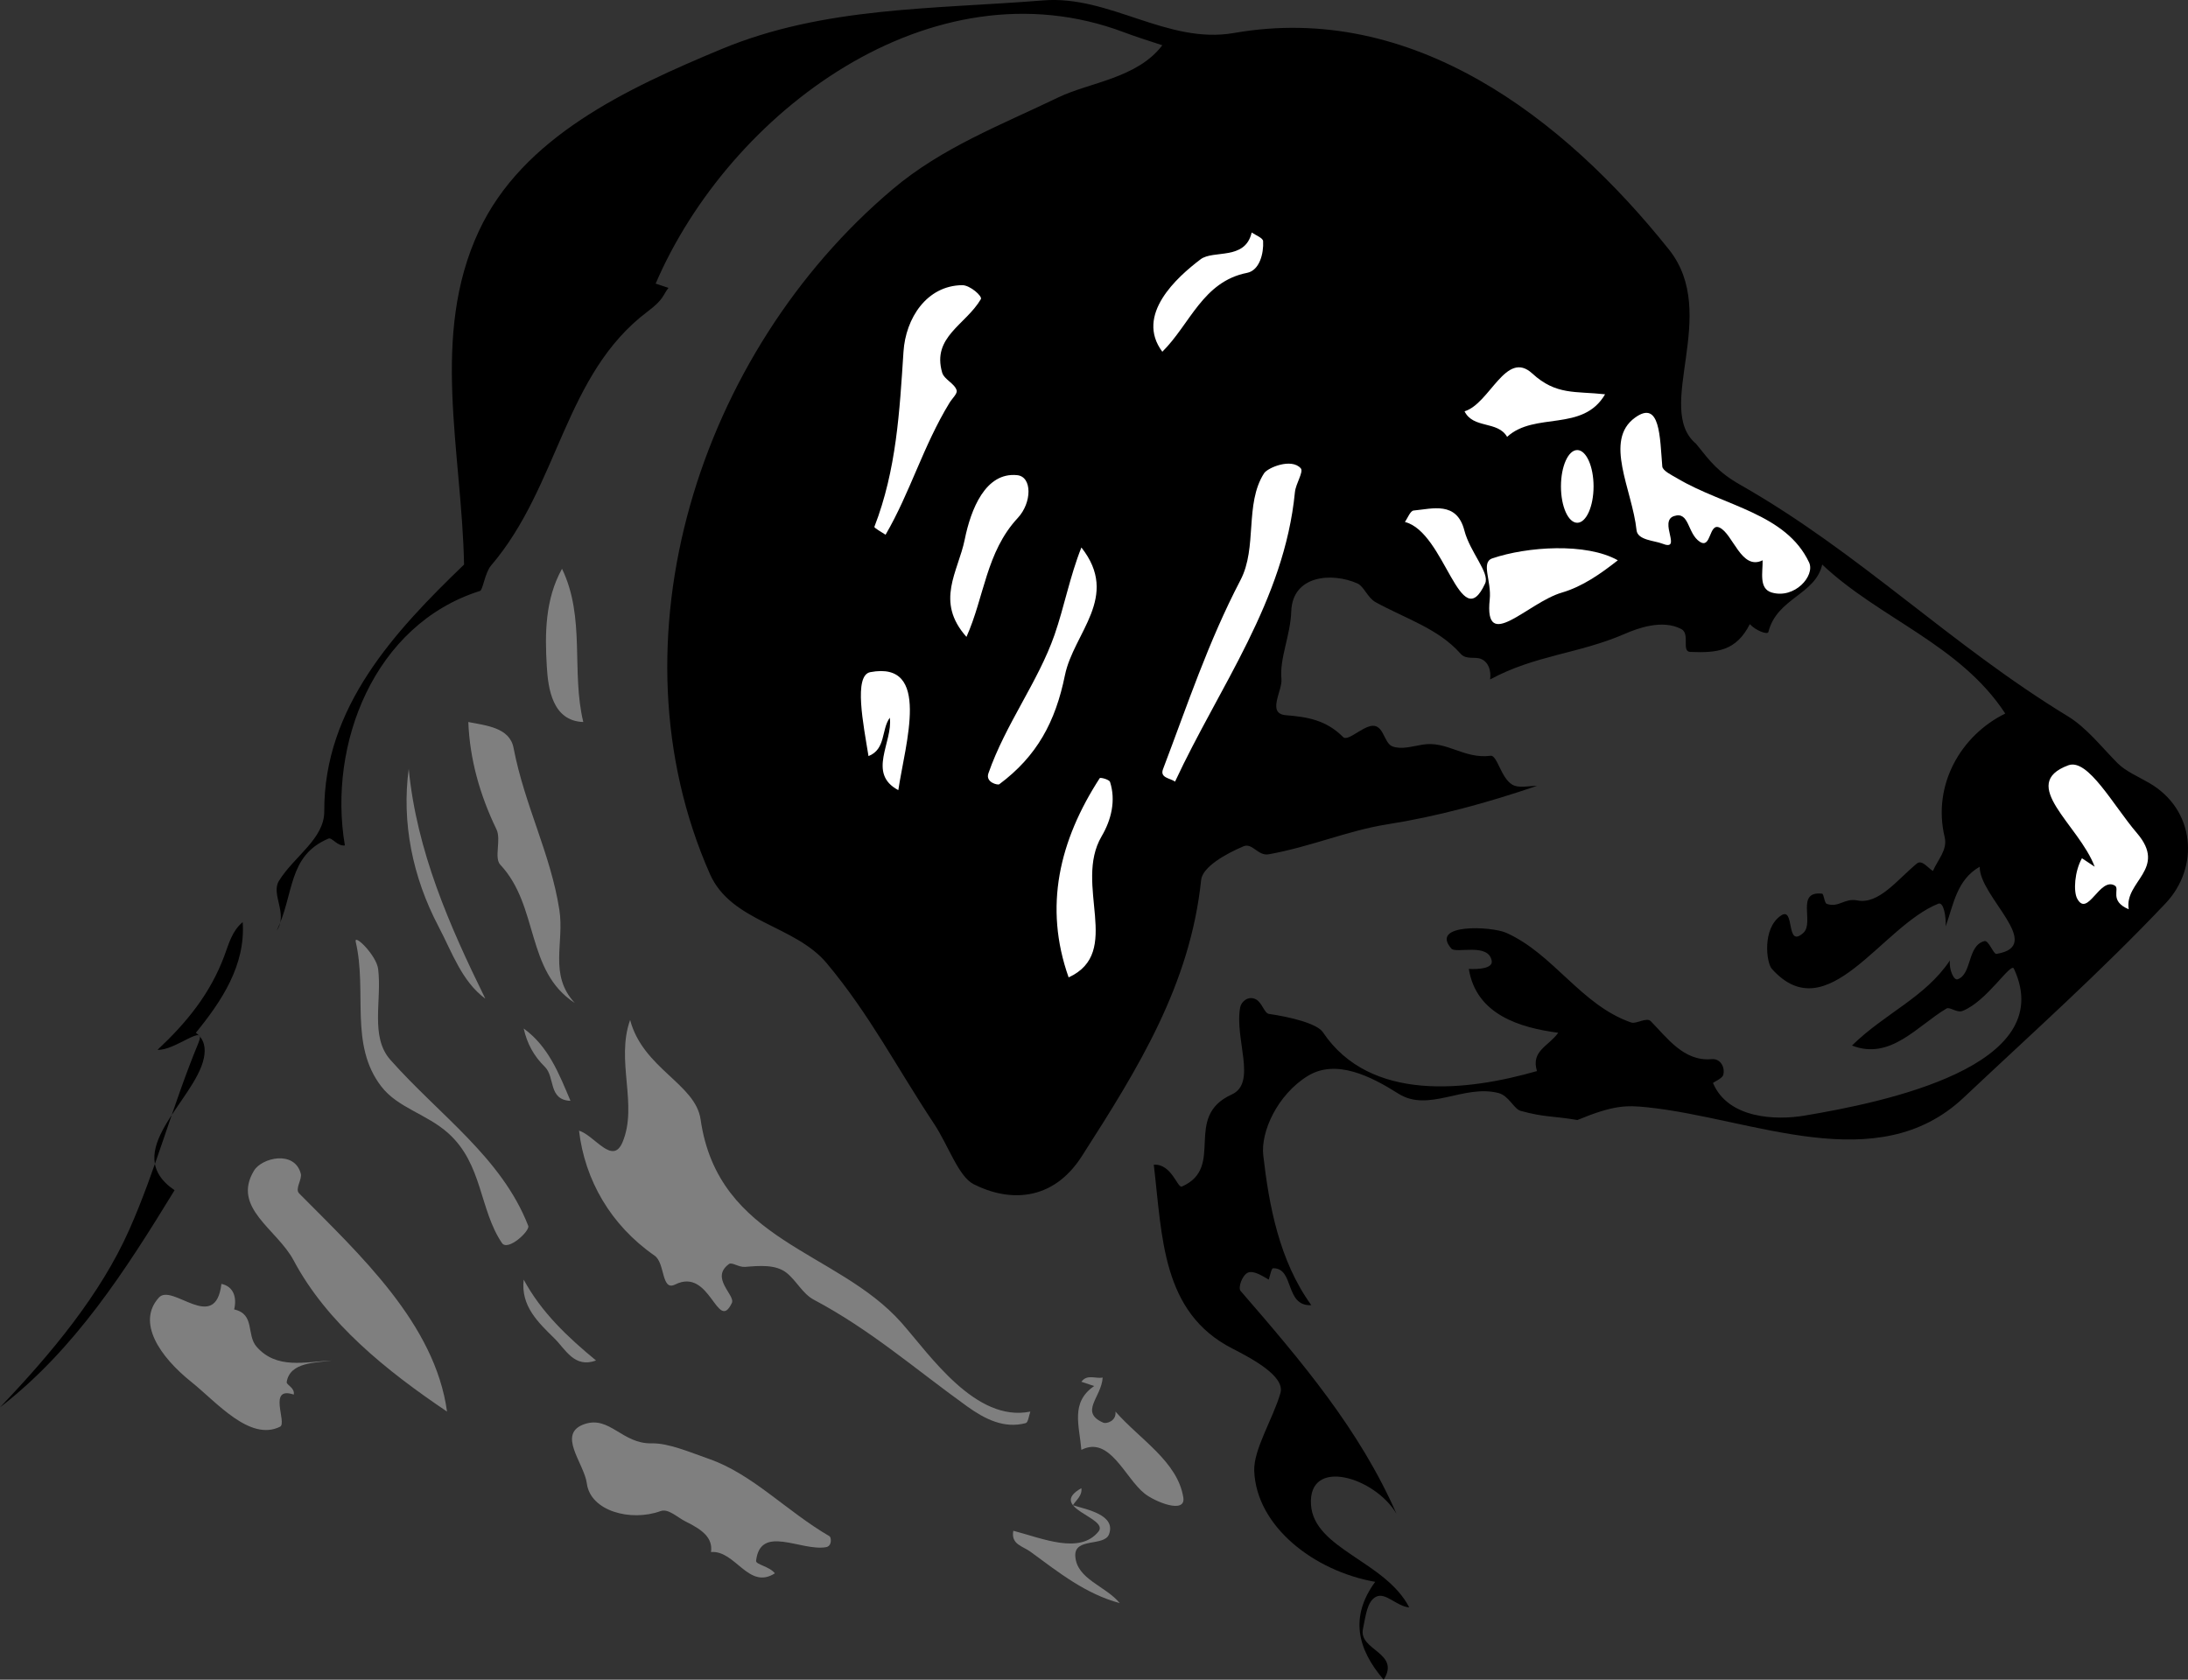
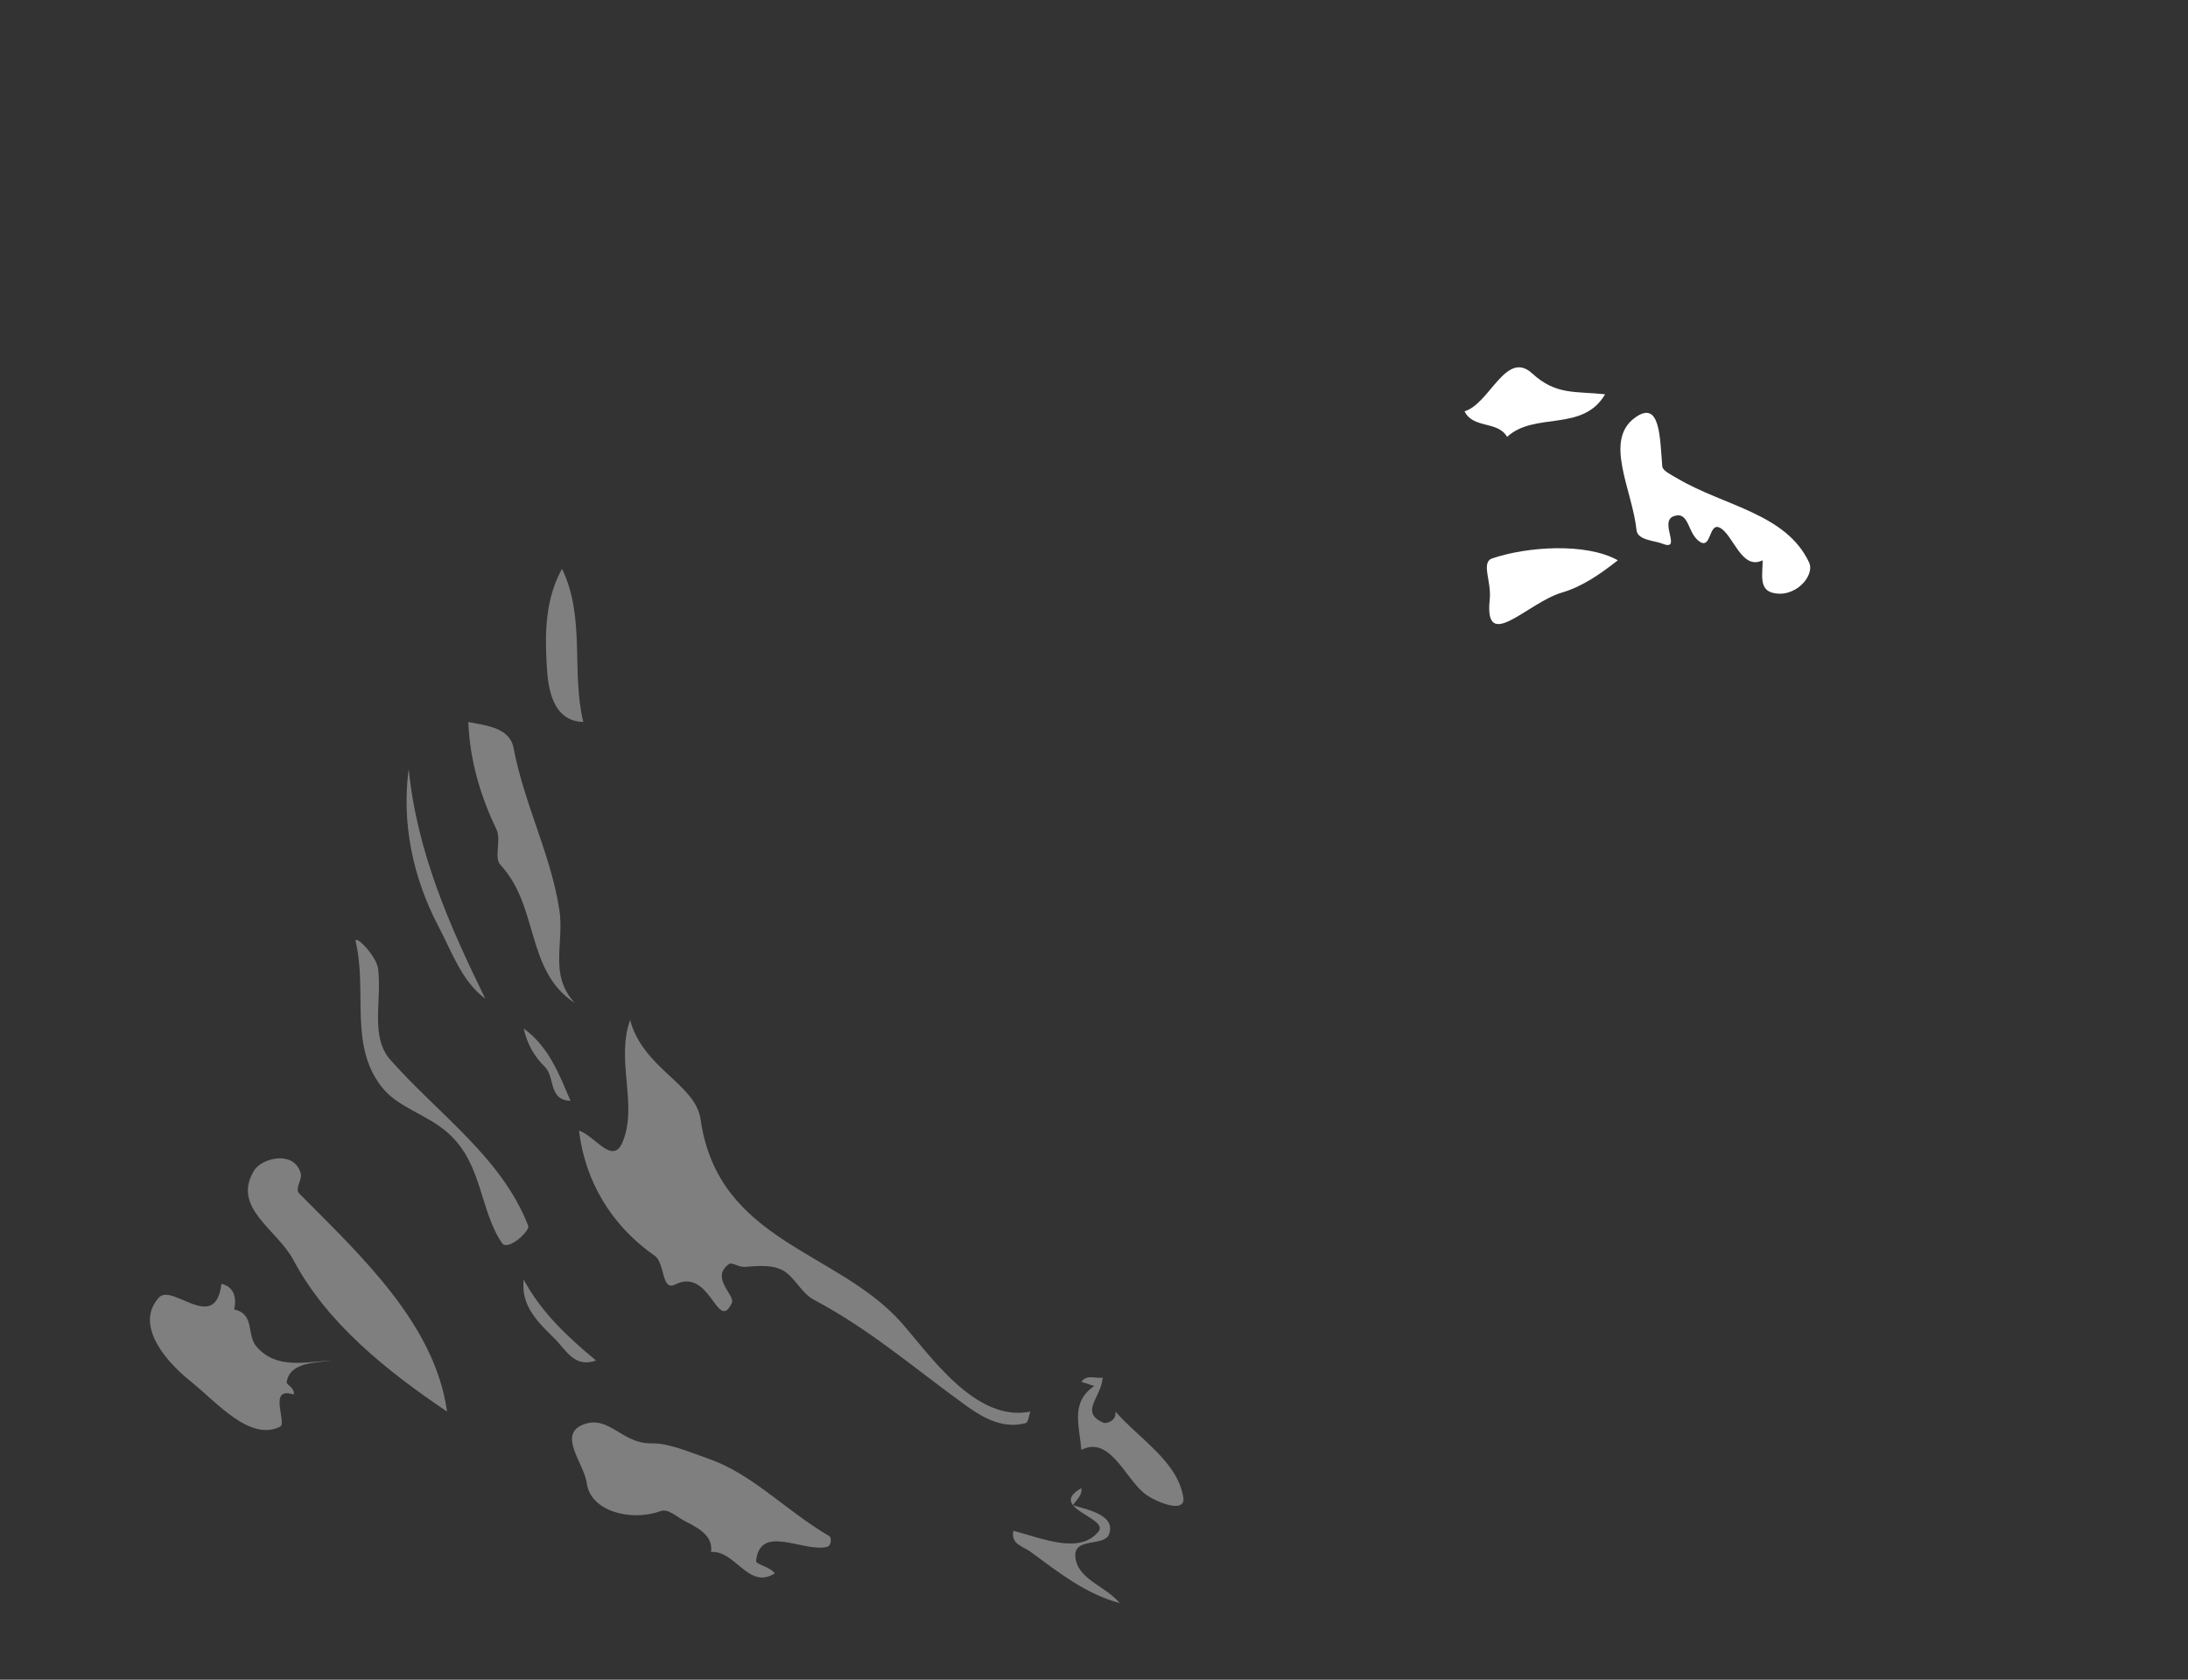
<svg xmlns="http://www.w3.org/2000/svg" width="154.177" height="118.388">
  <rect width="100%" height="100%" fill="#333333" stroke="none" />
-   <path d="M79.203 2.275C65.668-2.823 51.403 7.88 46.2 19.99l.903.3c-.407.516-.309.797-1.457 1.657-5.899 4.43-6.243 12.304-11.051 17.922-.422.496-.57 1.718-.77 1.78-7.472 2.356-10.734 10.821-9.523 17.938-.535.07-.91-.586-1.153-.484-2.894 1.219-2.406 3.934-3.648 6.484.82-1.199-.434-2.546.156-3.504 1.063-1.726 3.2-2.96 3.192-4.894-.032-7.352 4.984-12.711 9.851-17.398-.16-8-2.39-16.141 1.04-23.5C36.823 9.66 44.144 6.25 50.815 3.47 58.036.461 65.7.657 73.512.028c4.672-.38 8.746 3.12 13.441 2.297C99.54.119 110.18 8.286 117.602 17.587c3.64 4.559-1.086 11.196 1.914 13.696 1 1.25 1.55 2 3.132 2.898 8.41 4.79 14.739 11.23 23.043 16.29 1.34.816 2.36 2.144 3.516 3.312.574.578 1.461.949 2.238 1.402 3.22 1.86 3.586 5.914 1.14 8.496-4.608 4.863-9.39 9.133-14.206 13.672-6.113 5.77-14.879 1.461-22.324.688-1.465-.149-2.356-.153-4.903.898-1.8-.3-2.304-.18-4-.645-.472-.128-.832-1.07-1.562-1.257-2.453-.63-4.922 1.394-7.055.043-1.914-1.215-4.402-2.48-6.402-1.235-2.121 1.317-3.309 3.922-3.117 5.586.402 3.492 1.113 7.418 3.386 10.559-1.894.093-1.172-2.633-2.699-2.602-.11.004-.203.5-.3.801-.473-.273-1.063-.656-1.462-.496-.402.164-.722 1.066-.523 1.293 4.312 4.98 8.383 9.773 10.984 15.703-1.52-2.582-6.238-4.016-6.023-.637.2 3.125 5.246 3.977 6.922 7.239-.887-.07-1.656-1.082-2.328-.754-.657.32-.743 1.406-.93 2.261-.34 1.524 2.676 1.676 1.457 3.59-1.867-2.176-2.395-4.441-.598-6.898-4.308-.758-8.37-3.903-8.523-7.82-.059-1.508 1.332-3.692 1.848-5.489.335-1.18-1.989-2.418-3.399-3.14-4.976-2.547-4.922-7.868-5.527-12.954 1.273-.066 1.664 1.68 1.984 1.54 3.094-1.364.027-4.907 3.512-6.489 1.797-.816.183-3.91.59-6.133.074-.414.57-.84 1.097-.578.45.223.602.989.934 1.035 1.477.211 3.383.672 3.797 1.286 3.34 4.984 10.2 4.144 15.086 2.742-.434-1.43.808-1.735 1.5-2.7-2.653-.351-5.781-1.253-6.301-4.5.68.036 1.707-.03 1.613-.57-.226-1.297-2.523-.492-2.843-.863-1.551-1.781 2.816-1.578 3.863-1.113 3.336 1.484 5.273 5.101 8.812 6.324.348.117 1.086-.387 1.371-.098 1.164 1.184 2.34 2.856 4.29 2.68.652-.059.964.61.82 1.117-.078.27-.742.512-.715.574 1.074 2.52 4.457 2.621 6.414 2.293 5.668-.945 18-3.484 14.781-10.367-.215-.465-1.906 2.316-3.617 2.984-.398.157-.894-.308-1.133-.168-2.058 1.223-3.957 3.672-6.656 2.606 2.316-2.277 5.156-3.383 6.902-6-.082.613.266 1.43.54 1.332 1.03-.36.667-2.387 1.894-2.691.297-.075.637.937.84.902 3.488-.563-1.219-4.043-1.176-6.145-1.625.93-1.844 2.664-2.398 4.204.035-.68-.141-1.747-.52-1.598-4.031 1.61-7.82 8.973-11.734 4.586-.383-.43-.688-2.852.648-3.75 1.012-.684.3 2.379 1.578 1.219.793-.72-.57-2.97 1.317-2.762.132.015.156.66.336.722.859.282 1.23-.425 2.14-.246 1.52.301 2.813-1.449 4.2-2.597.359-.297.753.285 1.136.523.336-.785 1.043-1.492.828-2.383-.883-3.675 1.137-7.18 4.27-8.714-3.188-4.872-8.856-6.684-12.899-10.5-.488 2.132-3.187 2.351-3.793 4.75-.054.226-.906-.11-1.308-.551-.965 1.894-2.29 2.035-4.196 1.957-.648-.028.012-1.266-.628-1.61-1.348-.71-3.106-.047-4.004.344-3.23 1.402-6.309 1.488-9.473 3.207.082-.613-.102-1.21-.625-1.441-.445-.192-1.055.078-1.457-.375-1.566-1.774-3.871-2.465-5.992-3.633-.559-.309-.817-1.117-1.281-1.32-1.77-.786-4.57-.598-4.657 1.972-.058 1.715-.836 3.301-.691 4.77.078.824-1.059 2.437.32 2.547 1.457.117 2.824.324 4.028 1.543.27.273 1.066-.446 1.683-.7 1.215-.503 1.098 1.106 1.8 1.36.634.226 1.364-.004 2.09-.125 1.747-.301 2.93 1.027 4.821.781.457-.059.719 1.55 1.516 2.031.457.274 1.144.09 1.746.09-3.578 1.219-7.024 2.156-10.594 2.719-2.707.43-5.305 1.559-8.3 2.102-.77.14-1.153-.825-1.782-.563-1.254.531-2.89 1.45-2.988 2.379-.774 7.363-4.399 13.219-8.414 19.477-2.067 3.218-5.153 3.207-7.61 1.964-1.078-.543-1.793-2.75-2.793-4.257-2.703-4.082-4.523-7.68-7.562-11.317-2.258-2.707-6.738-2.89-8.238-6.3-7.239-16.423-.778-36.731 12.886-48.262 3.48-2.942 7.64-4.524 11.676-6.47 2.184-1.054 5.547-1.339 7.32-3.671-.902-.3-1.8-.574-2.699-.914" />
  <path fill="#7f7f7f" d="M20.691 88.833c-1.175-2.207-4.379-3.707-2.793-6.324.551-.914 2.848-1.46 3.297.207.11.41-.433 1.078-.117 1.395 4.281 4.324 9.574 9.191 10.422 15.379-4.258-2.871-8.46-6.239-10.809-10.657m-7.203 8.571c-2.238-1.79-3.875-4.211-2.289-5.953.942-1.032 3.98 2.582 4.403-.961.89.183 1.093 1.008.898 1.8 1.492.333.844 1.782 1.582 2.63 1.41 1.609 3.398 1.066 5.32.968-1.129.168-2.972.094-3.199 1.516-.035.215.586.394.496.887-1.867-.625-.445 2.003-.965 2.265-2.125 1.055-4.464-1.723-6.246-3.152m34.836 9.84c-.61-.301-1.222-.942-1.781-.739-2.082.758-4.934.008-5.191-1.949-.188-1.426-2.153-3.512-.157-4.187 1.766-.598 2.649 1.402 4.715 1.359 1.203-.027 2.707.629 4.07 1.105 3.063 1.075 5.438 3.676 8.47 5.442.128.078.198.7-.255.773-1.77.293-4.62-1.632-4.918.961-.03.262.938.387 1.325.88-1.856 1.198-2.778-1.641-4.5-1.5.136-.993-.586-1.56-1.778-2.145M52.5 89.29c-.438.04-.93-.351-1.129-.203-1.36.985.461 2.196.2 2.746-1.028 2.16-1.505-2.546-3.997-1.3-.988.496-.695-1.516-1.449-2.035-3.086-2.145-4.914-5.317-5.324-8.809 1.12.352 2.37 2.48 3.07.805 1.094-2.625-.496-5.735.531-8.606.907 3.43 4.606 4.5 4.965 7.008 1.246 8.66 9.621 9.21 14.153 14.328 2.023 2.29 5.226 7.05 9.082 6.266-.102.3-.153.765-.325.812-1.523.406-2.882-.285-4.129-1.18-3.753-2.703-6.785-5.382-10.804-7.519-.79-.418-1.23-1.355-1.93-1.902-.762-.594-1.89-.493-2.914-.41M31.598 79.88c-1.532-1.379-3.567-1.785-4.739-3.316-2.254-2.945-.972-6.652-1.793-10.184-.144-.62 1.461.95 1.579 1.914.277 2.223-.59 4.77.867 6.41 3.484 3.926 7.836 6.883 9.71 11.692.141.36-1.445 1.824-1.855 1.21-1.594-2.366-1.355-5.55-3.77-7.726" />
-   <path d="M15.812 67.357c.325-.879.543-1.738 1.29-2.367.207 3.043-1.489 5.578-3.301 7.8.617.461.707 1.106.562 1.793-.62 2.981-5.988 6.633-2.062 9.305C8.85 89.525 5.289 95.103 0 99.19c3.61-3.785 7.078-7.941 9.11-12.52 1.89-4.261 3.023-8.691 4.87-13.156.63-1.512-1.64.555-2.878.477 2.058-1.93 3.71-3.946 4.71-6.633" />
  <path fill="#7f7f7f" d="M38.531 46.982c-.14-2.313-.125-4.73 1.07-6.895 1.665 3.442.641 7.25 1.5 10.801-2.18-.07-2.48-2.383-2.57-3.906M34.98 58.447c-1.168-2.422-1.878-4.934-1.98-7.559 1.25.25 2.914.387 3.187 1.824.786 4.079 2.606 7.438 3.227 11.407.367 2.355-.762 4.57 1.086 6.57-3.477-2.258-2.504-6.813-5.246-9.742-.461-.492.086-1.762-.274-2.5m-4.085 6.843c-1.829-3.48-2.602-7.335-2.094-11.101.562 5.797 2.86 11.035 5.398 16.2-1.664-1.227-2.336-3.259-3.304-5.098m7.5 9.902c-.79-.77-1.258-1.656-1.493-2.703 1.758 1.273 2.496 3.207 3.297 5.097-1.582-.062-1.07-1.671-1.804-2.394m.667 19.133c-1.136-1.118-2.378-2.278-2.16-4.137 1.246 2.309 3.106 4.059 5.098 5.7-1.531.562-2.145-.786-2.938-1.563m41.583 10.934c-1.38-1.098-2.446-4.098-4.446-3.071-.144-1.727-.781-3.348.903-4.5-.301-.102-.602-.2-.903-.3.41-.56 1.004-.196 1.5-.298-.074 1.387-1.672 2.434.051 3.184.203.086.93-.106.852-.785 1.73 1.972 4.375 3.52 4.78 6.05.192 1.196-1.987.32-2.737-.28m-8.032 4.109c-.543-.399-1.394-.516-1.21-1.48 2.077.546 4.683 1.683 6 .058.788-.977-3.653-1.676-1.204-3.059.07.535-.36.82-.597 1.203 1 .305 3.046.684 2.546 2.043-.328.887-2.46.207-2.378 1.543.101 1.637 2.144 2.098 3.132 3.313-2.41-.66-4.242-2.117-6.289-3.621" />
  <path fill="#fff" d="M107.969 26.322c-1.852-1.703-2.977 2.125-4.77 2.668.613 1.246 2.332.648 3 1.8 1.957-1.796 5.336-.308 6.903-3-2.102-.234-3.442.083-5.133-1.468m2.097 15.441c1.442-.422 2.727-1.324 3.934-2.273-2.227-1.254-6.395-.969-8.84-.137-.836.281-.047 1.586-.187 2.898-.407 3.832 2.664.22 5.093-.488m8.164-8.023c-.43-.254-1.07-.555-1.097-.864-.172-2.043-.14-4.726-1.914-3.445-2.235 1.606-.203 5.067.101 7.945.078.7 1.278.727 1.793.934 1.489.598-.27-1.57.848-1.937 1.09-.356.926 1.218 1.812 1.808.82.543.633-1.34 1.387-1 .961.434 1.535 3.055 3.043 2.309.016.843-.281 1.996.637 2.27 1.62.476 3.074-1.18 2.637-2.118-1.622-3.45-5.942-3.96-9.247-5.902" />
-   <path fill="#fff" d="M103.188 37.392c-.54-2.09-2.25-1.531-3.579-1.41-.226.023-.41.504-.609.809 2.832.71 3.906 8.117 5.648 4.335.348-.746-1.066-2.207-1.46-3.734m-36.282-9c.196-.32.57-.648.504-.879-.137-.484-.879-.765-1.02-1.25-.734-2.523 1.657-3.36 2.727-5.18.121-.203-.762-.988-1.316-.984-2.504.031-3.985 2.332-4.137 4.695-.273 4.18-.492 8.313-2.05 12.336-.032.075.488.36.788.559 1.739-2.984 2.641-6.242 4.504-9.297m4.813 8.113c1-1.07 1.027-2.91-.047-3.015-2.23-.227-3.262 2.406-3.692 4.535-.464 2.285-2.109 4.36.122 6.863 1.261-2.808 1.378-5.976 3.617-8.383m19.527-1.812c.063-.621.629-1.434.414-1.684-.652-.746-2.332-.05-2.59.352-1.383 2.168-.453 5.219-1.66 7.527-2.289 4.39-3.726 8.77-5.457 13.32-.238.625.496.63.848.88 3.117-6.696 7.699-12.743 8.445-20.395M75.04 47.595c.608-3.004 3.905-5.527 1.16-9.008-.81 2.028-1.216 4.215-1.895 6.164-1.157 3.313-3.446 6.278-4.657 9.754-.222.637.657.848.766.77 2.656-1.977 3.961-4.402 4.625-7.68m2.586 11.348c.687-1.164 1.012-2.531.594-3.828-.059-.18-.684-.336-.727-.27-2.844 4.395-3.96 9.051-2.191 14.043 3.855-1.77.32-6.527 2.324-9.945M62.7 50.587c.234 1.711-1.622 3.926.6 5.102.49-3.293 2.337-9.125-1.972-8.316-1.2.226-.484 3.714-.129 5.918 1.238-.493.89-1.864 1.5-2.704m87.875 8.125c-1.652-1.925-3.441-5.289-4.832-4.773-3.578 1.324.742 4.18 1.86 7.148-.301-.199-.602-.398-.899-.597-.523.933-.61 2.34-.332 2.851.738 1.36 1.59-1.562 2.652-.922.38.227-.433 1.07.977 1.668-.336-1.976 2.758-2.828.574-5.375m-65.98-40.433c-1.637 1.238-4.633 3.91-2.692 6.512 1.953-1.93 2.848-4.946 5.97-5.56.882-.171 1.183-1.37 1.132-2.237-.012-.22-.504-.407-.805-.606-.46 1.992-2.699 1.203-3.605 1.89m26.546 18.567c.633 0 1.15-1.148 1.15-2.562s-.517-2.563-1.15-2.563c-.636 0-1.148 1.149-1.148 2.563 0 1.414.512 2.562 1.149 2.562" />
</svg>